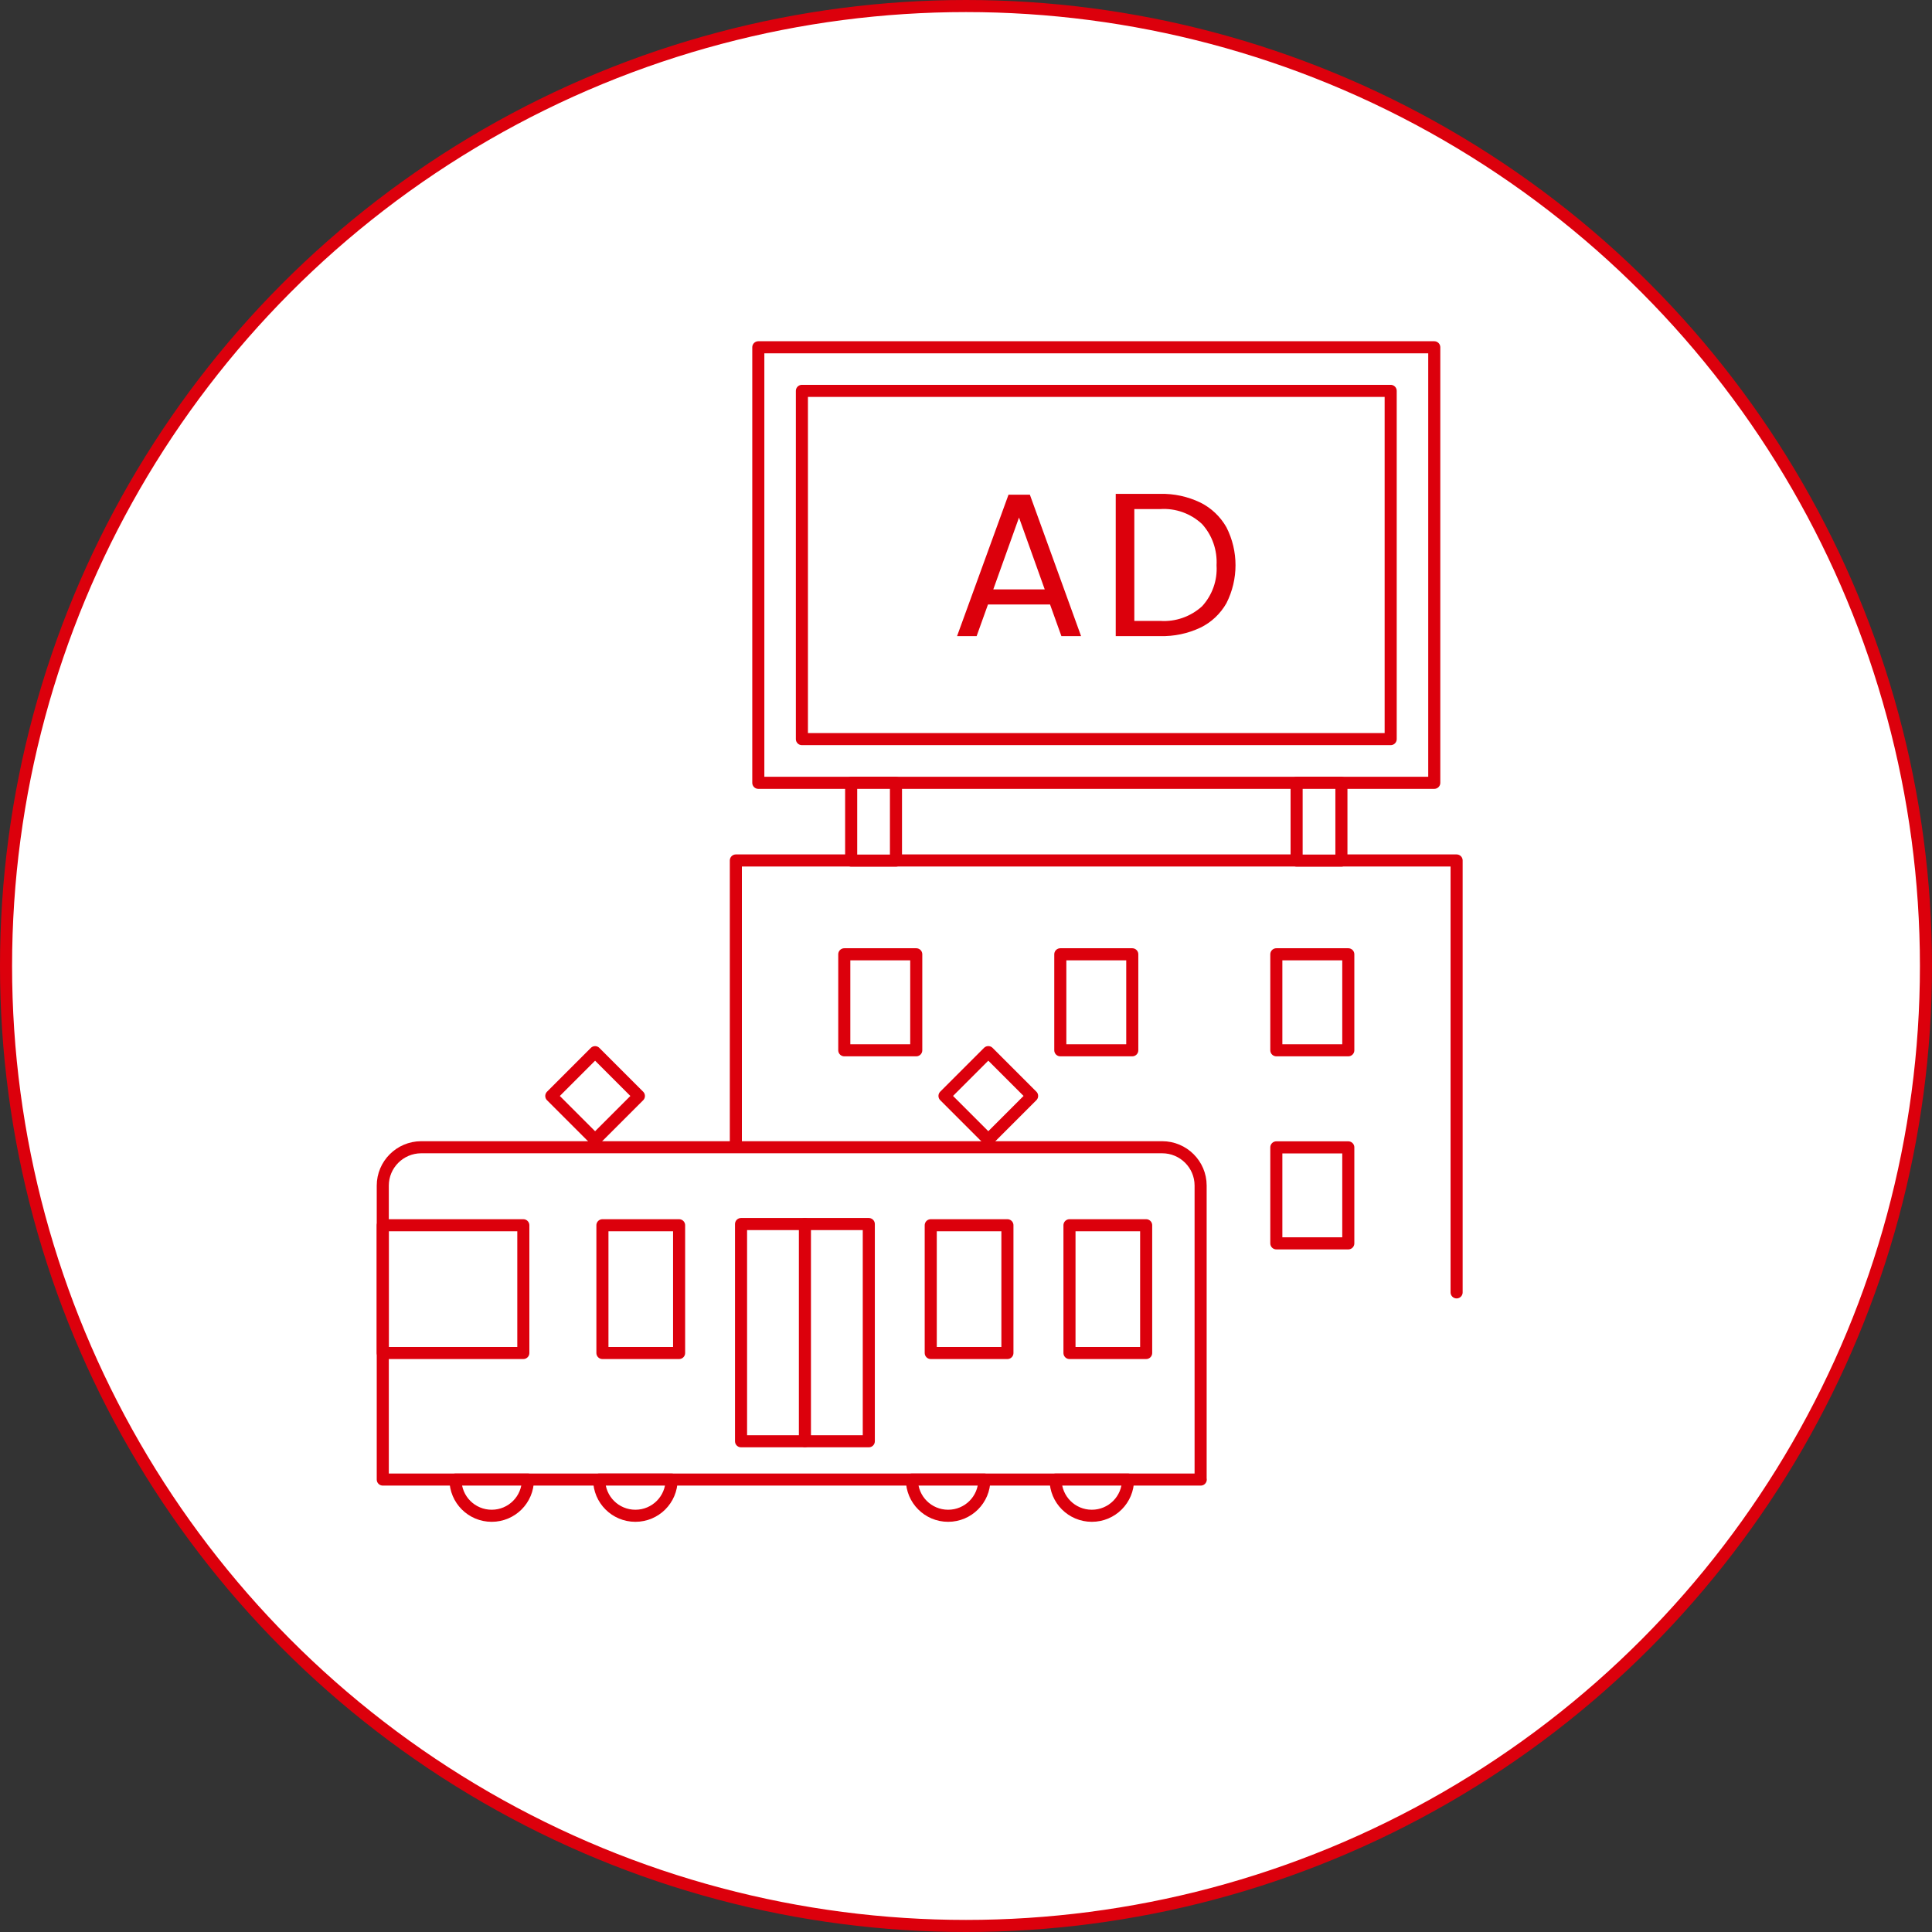
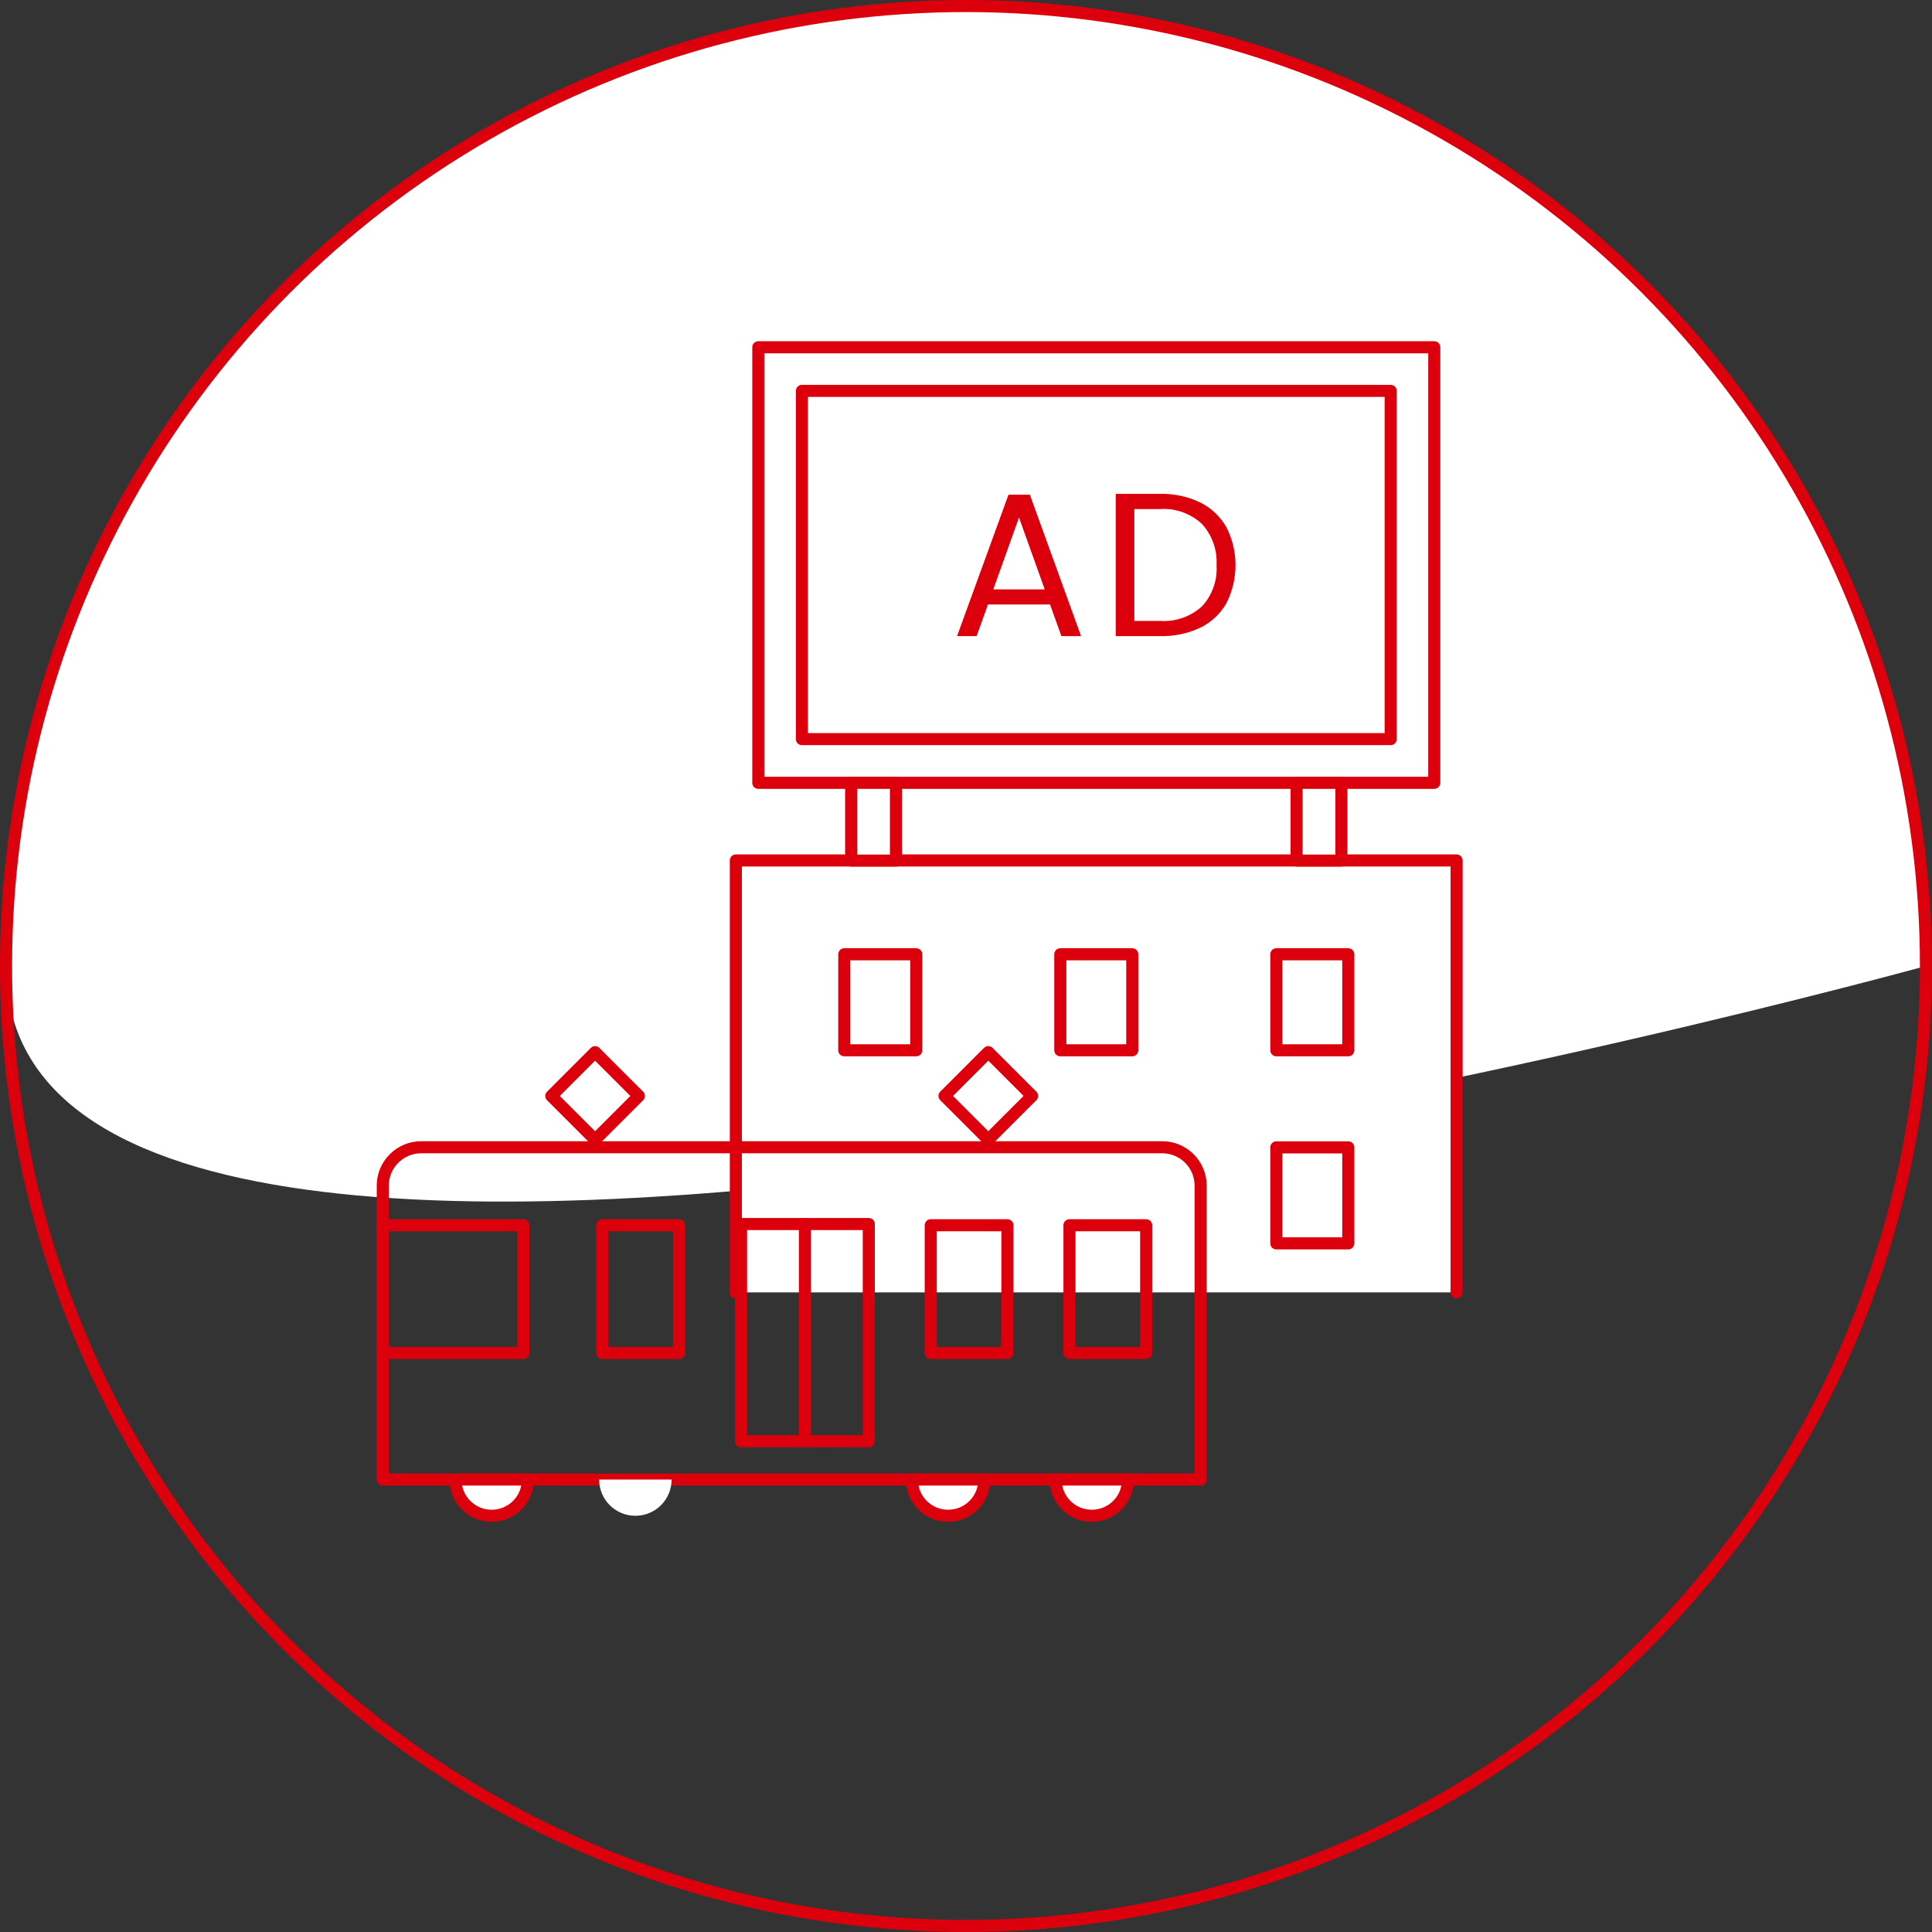
<svg xmlns="http://www.w3.org/2000/svg" id="_レイヤー_2" viewBox="0 0 160 160">
  <rect x="0" y="0" width="160" height="160" fill="#333333" stroke="none" />
  <defs>
    <style>.cls-1,.cls-2,.cls-3,.cls-4{fill:none;}.cls-5{fill:#dc000c;}.cls-2{stroke-miterlimit:10;}.cls-2,.cls-3,.cls-4{stroke:#dc000c;stroke-linecap:round;}.cls-3{stroke-width:1px;}.cls-3,.cls-4{stroke-linejoin:round;}.cls-6{fill:#fff;}.cls-7{clip-path:url(#clippath);}</style>
    <clipPath id="clippath">
      <rect class="cls-1" width="160" height="160" />
    </clipPath>
  </defs>
  <g id="_グループ_7633">
    <g class="cls-7">
      <g id="_グループ_7632">
-         <path id="_パス_8931" class="cls-6" d="M159.5,80c0,43.91-35.59,79.5-79.5,79.5S.5,123.9.5,80c0-43.9,35.59-79.5,79.49-79.5,43.91,0,79.5,35.59,79.5,79.5" />
+         <path id="_パス_8931" class="cls-6" d="M159.5,80S.5,123.9.5,80c0-43.9,35.59-79.5,79.49-79.5,43.91,0,79.5,35.59,79.5,79.5" />
        <circle id="_楕円形_328" class="cls-2" cx="80" cy="80" r="79.5" />
        <path id="_パス_8932" class="cls-6" d="M60.94,107.03v-35.77h59.69v35.77" />
        <rect id="_長方形_8138" class="cls-6" x="62.8" y="28.76" width="55.98" height="36.07" />
        <rect id="_長方形_8139" class="cls-4" x="62.8" y="28.76" width="55.98" height="36.07" />
        <rect id="_長方形_8140" class="cls-4" x="66.41" y="32.37" width="48.76" height="28.84" />
        <path id="_パス_8933" class="cls-4" d="M60.94,107.03v-35.77h59.69v35.77" />
        <path id="_パス_8934" class="cls-5" d="M86.96,50.06h-5.14l-.94,2.62h-1.62l4.26-11.71h1.77l4.24,11.71h-1.63l-.94-2.62ZM86.52,48.81l-2.13-5.95-2.13,5.95h4.26Z" />
        <path id="_パス_8935" class="cls-5" d="M99.41,41.62c.91.45,1.66,1.17,2.16,2.05,1,1.97,1,4.3,0,6.28-.5.88-1.25,1.59-2.16,2.03-1.04.49-2.18.73-3.34.7h-3.67v-11.78h3.67c1.15-.03,2.3.22,3.34.72M99.55,50.21c.84-.92,1.28-2.14,1.2-3.39.07-1.26-.36-2.5-1.21-3.43-.94-.87-2.19-1.32-3.47-1.23h-2.13v9.26h2.13c1.28.09,2.53-.35,3.48-1.21" />
        <rect id="_長方形_8141" class="cls-6" x="70.49" y="64.83" width="3.71" height="6.44" />
        <rect id="_長方形_8142" class="cls-4" x="70.49" y="64.83" width="3.71" height="6.44" />
        <rect id="_長方形_8143" class="cls-6" x="107.38" y="64.83" width="3.71" height="6.44" />
        <rect id="_長方形_8144" class="cls-4" x="107.38" y="64.83" width="3.71" height="6.44" />
        <rect id="_長方形_8145" class="cls-4" x="87.81" y="79.03" width="5.96" height="7.95" />
        <rect id="_長方形_8146" class="cls-4" x="69.92" y="79.03" width="5.96" height="7.95" />
        <rect id="_長方形_8147" class="cls-4" x="105.7" y="79.03" width="5.96" height="7.95" />
        <rect id="_長方形_8148" class="cls-4" x="105.7" y="95.02" width="5.96" height="7.95" />
-         <path id="_パス_8936" class="cls-6" d="M99.44,122.53H31.7v-24.34c0-1.75,1.42-3.17,3.17-3.18h61.38c1.75,0,3.18,1.42,3.18,3.17h0v24.34Z" />
        <path id="_パス_8937" class="cls-4" d="M99.44,122.53H31.7v-24.34c0-1.75,1.42-3.17,3.17-3.18h61.38c1.75,0,3.18,1.42,3.18,3.17h0v24.34Z" />
        <rect id="_長方形_8149" class="cls-4" x="31.7" y="101.47" width="11.64" height="10.58" />
        <rect id="_長方形_8150" class="cls-4" x="88.57" y="101.47" width="6.35" height="10.58" />
        <rect id="_長方形_8151" class="cls-4" x="77.08" y="101.47" width="6.35" height="10.58" />
        <rect id="_長方形_8152" class="cls-4" x="49.89" y="101.47" width="6.35" height="10.58" />
        <rect id="_長方形_8153" class="cls-4" x="61.37" y="101.37" width="10.58" height="17.99" />
        <rect id="_長方形_8154" class="cls-6" x="46.72" y="88.19" width="5.13" height="5.13" transform="translate(-49.74 61.44) rotate(-45)" />
        <rect id="_長方形_8155" class="cls-3" x="46.72" y="88.19" width="5.13" height="5.13" transform="translate(-49.74 61.44) rotate(-45)" />
        <rect id="_長方形_8156" class="cls-6" x="79.28" y="88.19" width="5.13" height="5.13" transform="translate(-40.2 84.46) rotate(-45)" />
        <rect id="_長方形_8157" class="cls-3" x="79.28" y="88.19" width="5.13" height="5.13" transform="translate(-40.2 84.46) rotate(-45)" />
        <path id="_パス_8938" class="cls-6" d="M43.72,122.53c0,1.66-1.34,3-3,3s-3-1.34-3-3h6Z" />
        <path id="_パス_8939" class="cls-4" d="M43.72,122.53c0,1.66-1.34,3-3,3s-3-1.34-3-3h6Z" />
        <path id="_パス_8940" class="cls-6" d="M55.62,122.53c0,1.66-1.34,3-3,3s-3-1.34-3-3h6Z" />
-         <path id="_パス_8941" class="cls-4" d="M55.62,122.53c0,1.66-1.34,3-3,3s-3-1.34-3-3h6Z" />
        <path id="_パス_8942" class="cls-6" d="M81.52,122.53c0,1.66-1.34,3-3,3s-3-1.34-3-3h6Z" />
        <path id="_パス_8943" class="cls-4" d="M81.52,122.53c0,1.66-1.34,3-3,3s-3-1.34-3-3h6Z" />
        <path id="_パス_8944" class="cls-6" d="M93.42,122.53c0,1.66-1.34,3-3,3s-3-1.34-3-3h6Z" />
        <path id="_パス_8945" class="cls-4" d="M93.42,122.53c0,1.66-1.34,3-3,3s-3-1.34-3-3h6Z" />
        <line id="_線_808" class="cls-4" x1="66.66" y1="101.37" x2="66.66" y2="119.35" />
      </g>
    </g>
  </g>
</svg>